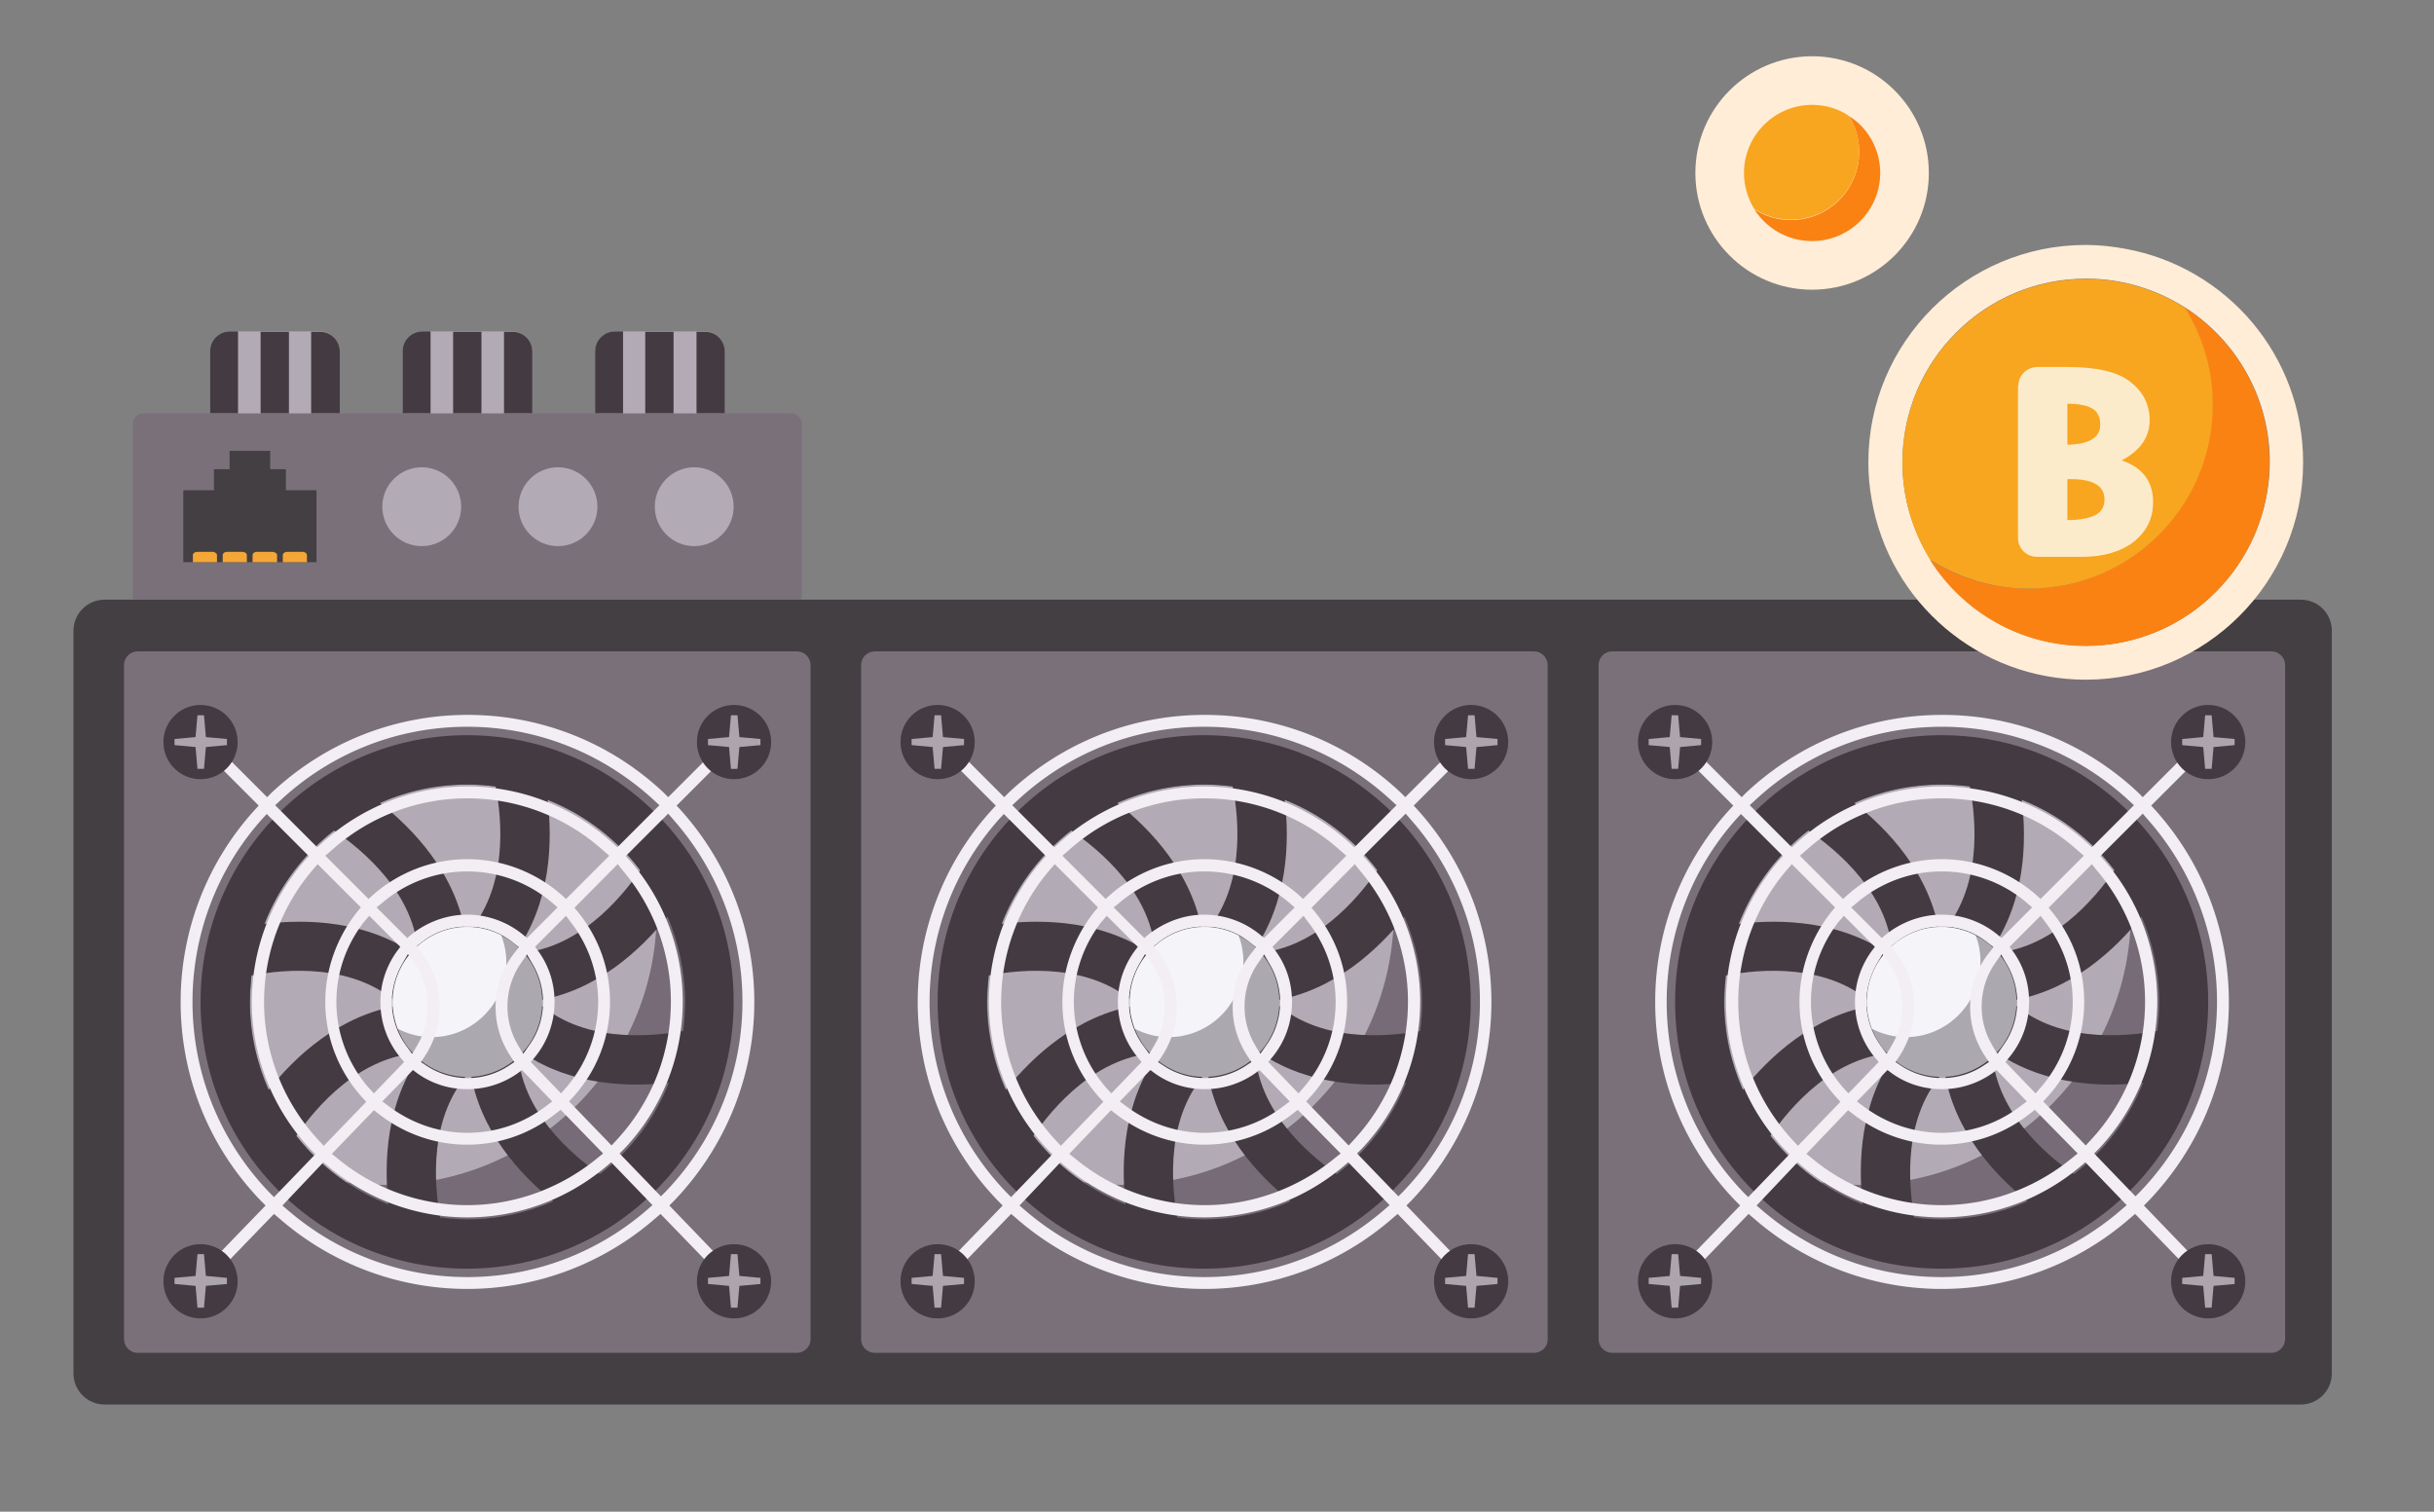
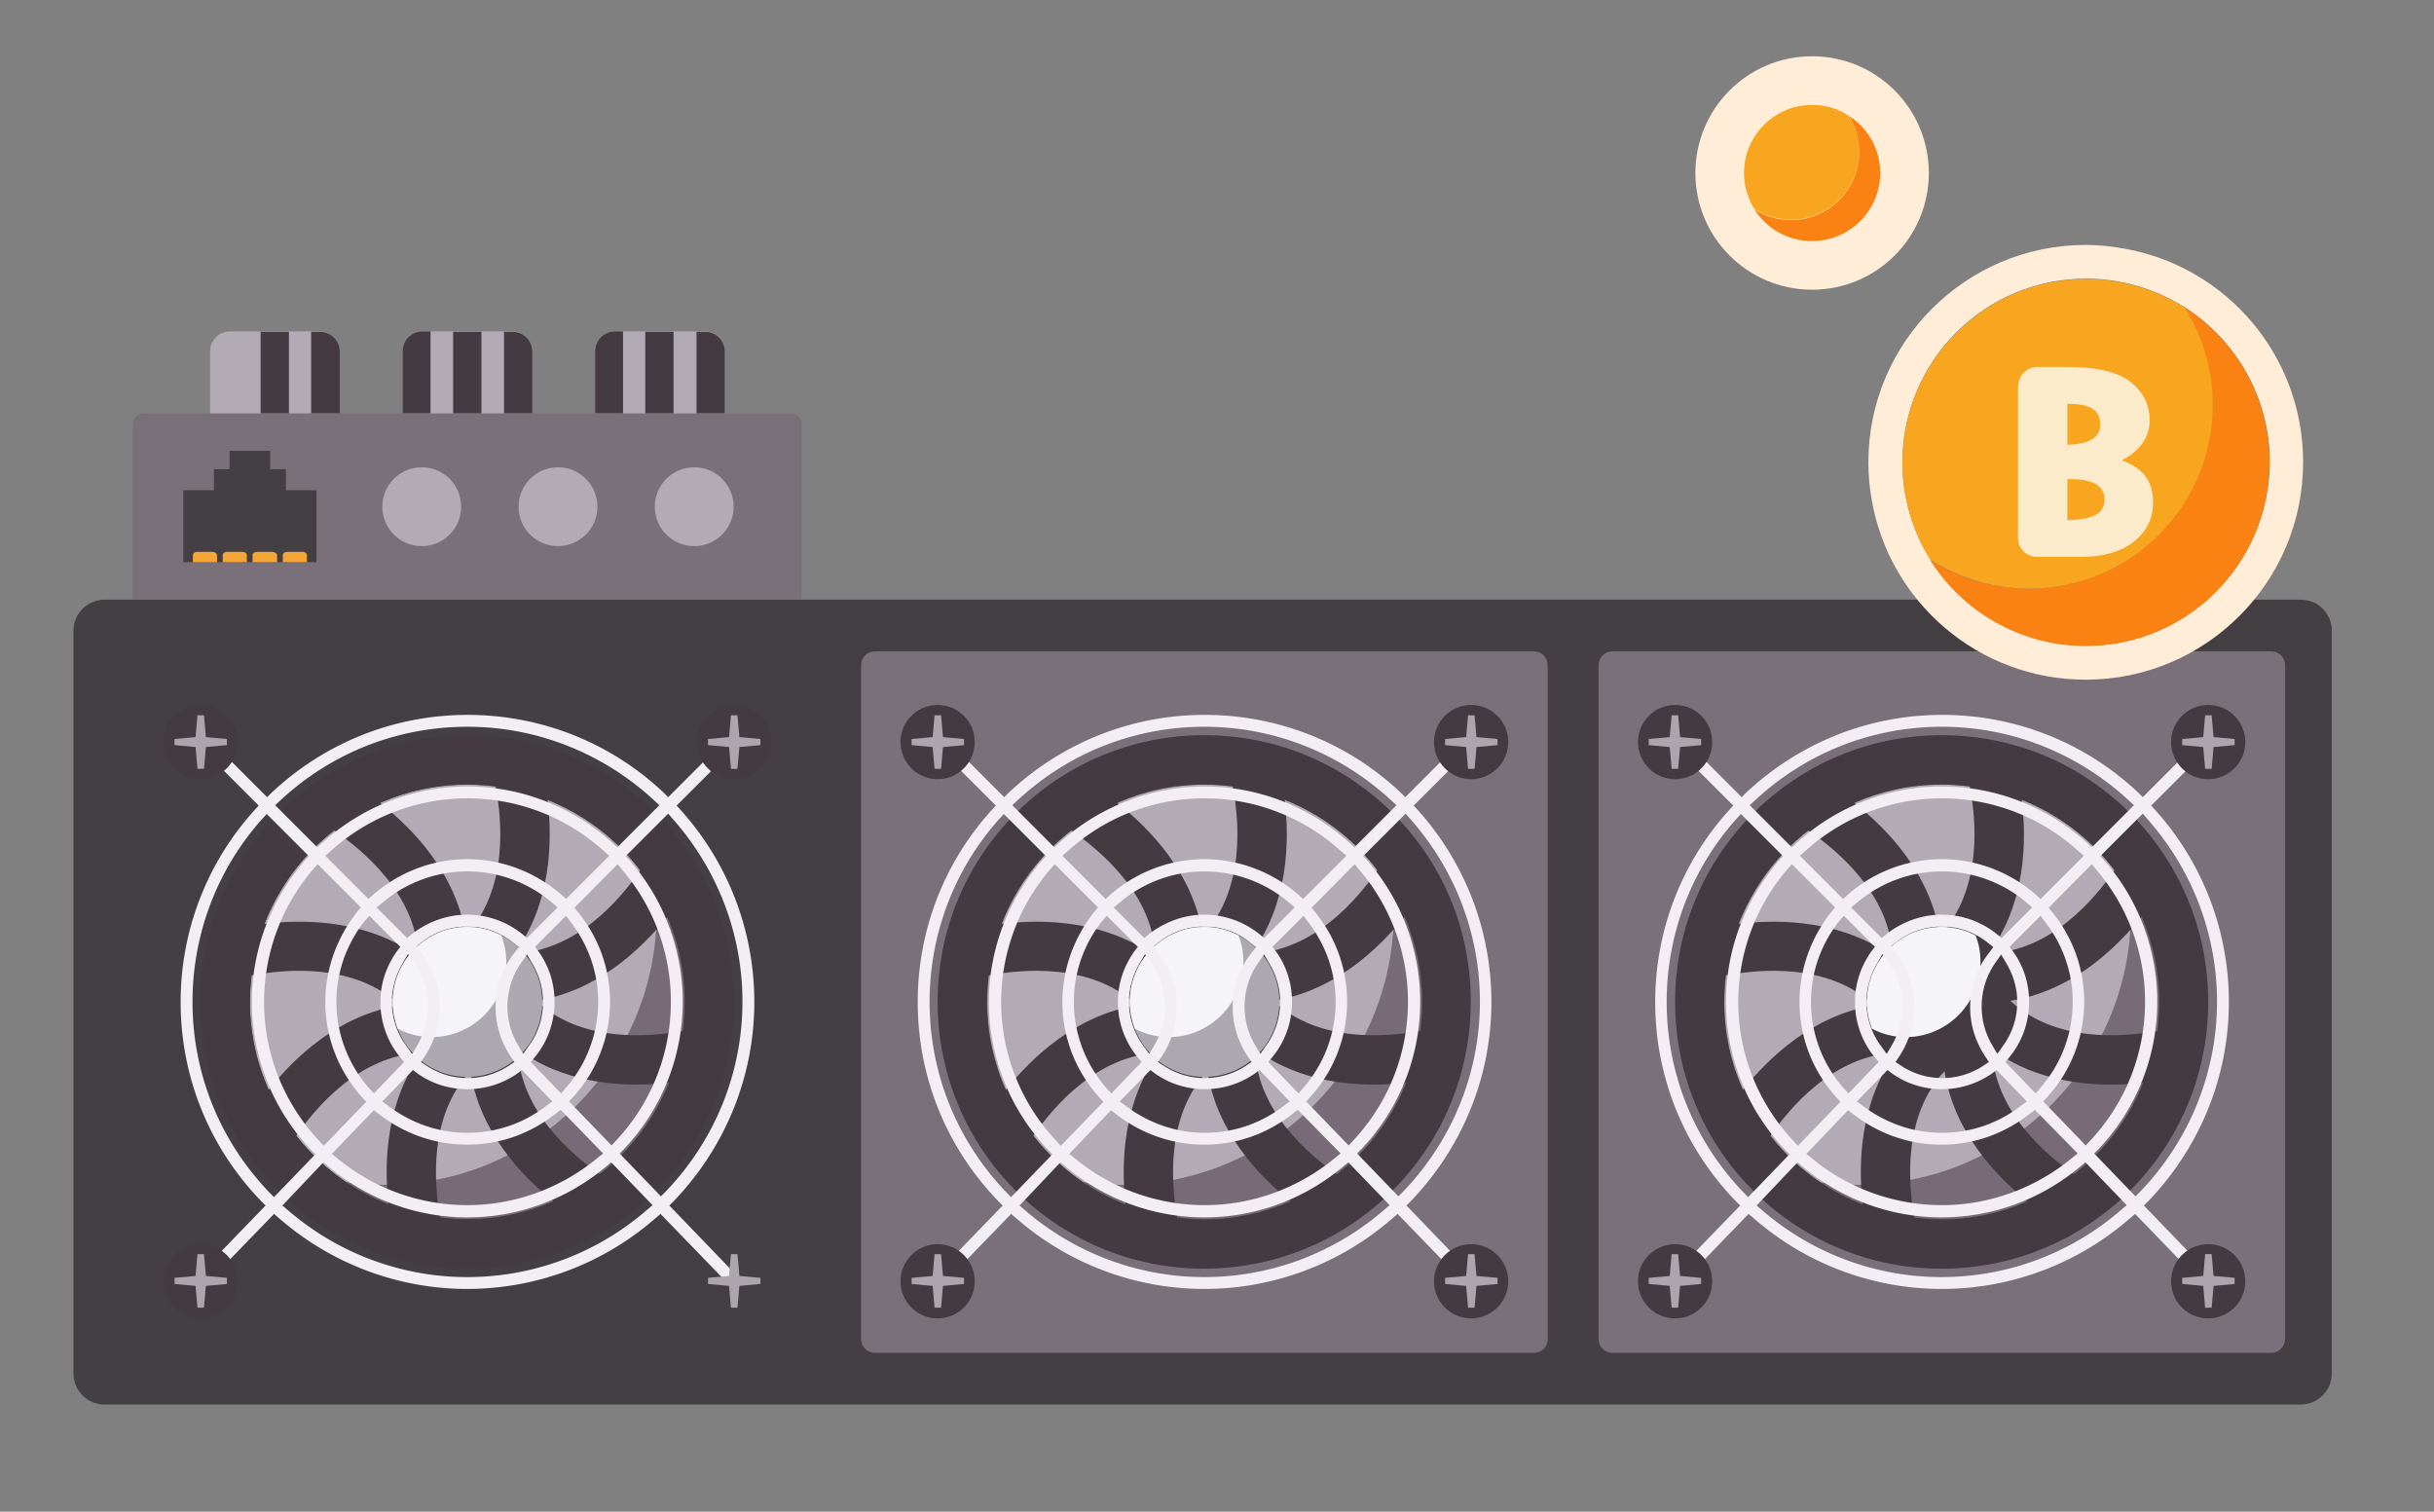
<svg xmlns="http://www.w3.org/2000/svg" width="636" height="395" viewBox="0 0 636 395">
  <rect x="0" y="0" width="636" height="395" fill="#808080" stroke="none" />
  <style>.asic13_st0{fill:#433f42}.asic13_st1{fill:#7a707a}.asic13_st2{fill:#f4a737}.asic13_st3{fill:#766b77}.asic13_st4{fill:#b2abb5}.asic13_st5{fill:#433b41}.asic13_st6{fill:#aca8af}.asic13_st7{fill:#f4f4f9}.asic13_st8{fill:#f3edf4}.asic13_st9{fill:#aca5ad}.asic13_st10{fill:#ffedd7}.asic13_st11{fill:#fa8213}.asic13_st12{fill:#f8a61f}</style>
  <path fill="none" id="canvas_background" d="M-1-1h638v397H-1z" />
  <g id="Asic">
    <path id="svg_1" d="M601.2 156.7H27.3c-4.4 0-8.1 3.6-8.1 8.1v194.1c0 4.4 3.6 8.1 8.1 8.1h573.9c4.4 0 8.1-3.6 8.1-8.1V164.8c0-4.5-3.6-8.1-8.1-8.1z" class="asic13_st0" />
    <path id="svg_2" d="M209.5 156.7H34.7v-45.9c0-1.5 1.2-2.8 2.8-2.8h169.2c1.5 0 2.8 1.2 2.8 2.8v45.9z" class="asic13_st1" />
-     <path id="svg_3" d="M208.2 353.5H36c-2 0-3.6-1.6-3.6-3.6V173.8c0-2 1.6-3.6 3.6-3.6h172.2c2 0 3.6 1.6 3.6 3.6v176.1c.1 1.9-1.6 3.6-3.6 3.6z" class="asic13_st1" />
    <path id="svg_4" class="asic13_st0" d="M82.7 128.1v18.8H47.9v-18.8h8v-5.5H60v-4.8h10.6v4.8h4.1v5.5z" />
    <g id="svg_5">
      <path id="svg_6" d="M56.7 145v1.9h-6.3V145c0-.4.5-.8 1.1-.8h4.2c.5.1 1 .4 1 .8z" class="asic13_st2" />
      <path id="svg_7" d="M64.5 145v1.9h-6.3V145c0-.4.5-.8 1.1-.8h4.2c.6.1 1 .4 1 .8z" class="asic13_st2" />
      <path id="svg_8" d="M72.4 145v1.9H66V145c0-.4.5-.8 1.1-.8h4.2c.6.1 1.1.4 1.1.8z" class="asic13_st2" />
      <path id="svg_9" d="M80.2 145v1.9h-6.3V145c0-.4.5-.8 1.1-.8h4.2c.6.1 1 .4 1 .8z" class="asic13_st2" />
    </g>
    <path id="svg_10" d="M178.9 261.8c0 31.3-25.5 56.8-56.8 56.8-11.7 0-22.6-3.6-31.7-9.7 3.2.5 6.5.7 9.9.7 39.3 0 71.2-31.9 71.2-71.2 0-1.6-.1-3.2-.2-4.8 4.9 8.3 7.6 17.9 7.6 28.2z" class="asic13_st3" />
    <path id="svg_11" d="M171.6 238.4c0 39.3-31.9 71.2-71.2 71.2-3.4 0-6.7-.2-9.9-.7-15.2-10.2-25.2-27.5-25.2-47.1 0-31.3 25.5-56.8 56.8-56.8 21.1 0 39.5 11.5 49.3 28.6.1 1.6.2 3.1.2 4.8z" class="asic13_st4" />
    <path id="svg_12" d="M88.8 91.9V108H54.9V91.8c0-2.9 2.3-5.2 5.2-5.2h23.6c2.8.1 5.1 2.4 5.1 5.3z" class="asic13_st4" />
-     <path id="svg_13" d="M62.2 86.7V108h-7.3V91.8c0-2.9 2.3-5.2 5.2-5.2h2.1v.1z" class="asic13_st5" />
    <path id="svg_14" class="asic13_st5" d="M68.1 86.7h7.4V108h-7.4z" />
    <path id="svg_15" d="M88.8 91.9V108h-7.5V86.7h2.3c2.9 0 5.2 2.3 5.2 5.2z" class="asic13_st5" />
    <path id="svg_16" d="M139.1 91.9V108h-33.9V91.8c0-2.9 2.3-5.2 5.2-5.2H134c2.8.1 5.1 2.4 5.1 5.3z" class="asic13_st4" />
    <path id="svg_17" d="M112.5 86.7V108h-7.3V91.8c0-2.9 2.3-5.2 5.2-5.2h2.1v.1z" class="asic13_st5" />
    <path id="svg_18" class="asic13_st5" d="M118.4 86.7h7.4V108h-7.4z" />
    <path id="svg_19" d="M139.1 91.9V108h-7.4V86.7h2.3c2.8 0 5.1 2.3 5.1 5.2z" class="asic13_st5" />
    <path id="svg_20" d="M189.4 91.9V108h-33.9V91.8c0-2.9 2.3-5.2 5.2-5.2h23.6c2.8.1 5.1 2.4 5.1 5.3z" class="asic13_st4" />
    <path id="svg_21" d="M162.8 86.7V108h-7.3V91.8c0-2.9 2.3-5.2 5.2-5.2h2.1v.1z" class="asic13_st5" />
    <path id="svg_22" class="asic13_st5" d="M168.6 86.7h7.4V108h-7.4z" />
    <path id="svg_23" d="M189.4 91.9V108H182V86.7h2.3c2.8 0 5.1 2.3 5.1 5.2z" class="asic13_st5" />
    <circle id="svg_24" r="10.3" cy="132.4" cx="110.2" class="asic13_st4" />
    <circle id="svg_25" r="10.3" cy="132.4" cx="145.8" class="asic13_st4" />
    <circle id="svg_26" r="10.3" cy="132.4" cx="181.4" class="asic13_st4" />
    <path id="svg_27" d="M400.8 353.5H228.6c-2 0-3.6-1.6-3.6-3.6V173.8c0-2 1.6-3.6 3.6-3.6h172.2c2 0 3.6 1.6 3.6 3.6v176.1c.1 1.9-1.5 3.6-3.6 3.6z" class="asic13_st1" />
    <path id="svg_28" d="M371.6 261.8c0 31.3-25.5 56.8-56.8 56.8-11.7 0-22.6-3.6-31.7-9.7 3.2.5 6.5.7 9.9.7 39.3 0 71.2-31.9 71.2-71.2 0-1.6-.1-3.2-.2-4.8 4.8 8.3 7.6 17.9 7.6 28.2z" class="asic13_st3" />
    <path id="svg_29" d="M364.2 238.4c0 39.3-31.9 71.2-71.2 71.2-3.4 0-6.7-.2-9.9-.7-15.1-10.2-25.1-27.5-25.1-47.1 0-31.3 25.5-56.8 56.8-56.8 21.1 0 39.5 11.5 49.3 28.6 0 1.6.1 3.1.1 4.8z" class="asic13_st4" />
    <path id="svg_30" d="M593.5 353.5H421.3c-2 0-3.6-1.6-3.6-3.6V173.8c0-2 1.6-3.6 3.6-3.6h172.2c2 0 3.6 1.6 3.6 3.6v176.1c0 1.9-1.6 3.6-3.6 3.6z" class="asic13_st1" />
    <path id="svg_31" d="M564.2 261.8c0 31.3-25.5 56.8-56.8 56.8-11.7 0-22.6-3.6-31.7-9.7 3.2.5 6.5.7 9.9.7 39.3 0 71.2-31.9 71.2-71.2 0-1.6-.1-3.2-.2-4.8 4.8 8.3 7.6 17.9 7.6 28.2z" class="asic13_st3" />
    <path id="svg_32" d="M556.8 238.4c0 39.3-31.9 71.2-71.2 71.2-3.4 0-6.7-.2-9.9-.7-15.1-10.2-25.1-27.5-25.1-47.1 0-31.3 25.5-56.8 56.8-56.8 21.1 0 39.5 11.5 49.3 28.6.1 1.6.1 3.1.1 4.8z" class="asic13_st4" />
  </g>
  <g class="miner_animate_spin_linear miner_animate_spin_speed5" id="_x31_">
    <path id="svg_33" d="M163.7 205.9c-11.6-8.7-26-13.8-41.6-13.8-38.5 0-69.7 31.2-69.7 69.7 0 13.8 4 26.7 10.9 37.5 12.4 19.4 34 32.2 58.7 32.2 38.5 0 69.7-31.2 69.7-69.7.1-22.9-10.9-43.2-28-55.9zm-20.6 3.1c9.6 3.8 18 10.2 24.2 18.4-5.1 7.4-16.6 21.2-32.8 21.7 9.5-13.1 9.9-29.1 8.6-40.1zm-21-4c2.5 0 5 .2 7.4.5 1.7 8.7 3.4 26.9-7.8 38.9-2.5-16.1-13.7-27.8-22.4-34.6 7-3.1 14.7-4.8 22.8-4.8zm-34.8 12c7.3 5 21.5 16.6 22 33-13.1-9.6-29.3-9.9-40.2-8.6 3.8-9.7 10.1-18.1 18.2-24.4zm-17.1 67.8c-3.1-7-4.9-14.8-4.9-23 0-2.3.2-4.6.4-6.9 8.7-1.7 26.9-3.4 38.8 7.8-15.9 2.5-27.5 13.5-34.3 22.1zm31.3 29.9c-3.9-1.5-7.6-3.5-11.1-5.8-4.9-3.3-9.3-7.4-13-12.1 5.1-7.4 16.6-21.1 32.8-21.7-9.4 12.9-9.9 28.7-8.7 39.6zm20.6 3.9c-2.4 0-4.8-.2-7.1-.5-1.6-8.9-3-26.5 7.9-38.2 2.4 15.7 13.2 27.2 21.7 34-6.9 3-14.5 4.7-22.5 4.7zm34.6-11.8c-7.5-5.2-20.8-16.6-21.4-32.6 9.8 7.2 21.3 9.2 31.1 9.2 3 0 5.8-.2 8.4-.5-3.8 9.6-10.1 17.8-18.1 23.9zm-16.6-45.3c15.9-2.5 27.4-13.4 34.3-22 2.9 6.8 4.6 14.4 4.6 22.3 0 2.6-.2 5.1-.5 7.6-9 1.6-26.7 3.1-38.4-7.9z" class="asic13_st5" />
  </g>
  <g class="miner_animate_spin_linear miner_animate_spin_speed5" id="_x32_">
    <path id="svg_34" d="M356.3 205.9c-11.6-8.7-26-13.8-41.6-13.8-38.5 0-69.7 31.2-69.7 69.7 0 13.8 4 26.7 10.9 37.5 12.4 19.4 34 32.2 58.7 32.2 38.5 0 69.7-31.2 69.7-69.7.1-22.9-10.9-43.2-28-55.9zm-20.6 3.1c9.6 3.8 18 10.2 24.2 18.4-5.1 7.4-16.6 21.2-32.8 21.7 9.5-13.1 9.9-29.1 8.6-40.1zm-21-4c2.5 0 5 .2 7.4.5 1.7 8.7 3.4 26.9-7.8 38.9-2.5-16.1-13.7-27.8-22.4-34.6 7-3.1 14.7-4.8 22.8-4.8zm-34.8 12c7.3 5 21.5 16.6 22 33-13.1-9.6-29.3-9.9-40.2-8.6 3.8-9.7 10.1-18.1 18.2-24.4zm-17.1 67.8c-3.1-7-4.9-14.8-4.9-23 0-2.3.2-4.6.4-6.9 8.7-1.7 26.9-3.4 38.8 7.8-15.8 2.5-27.4 13.5-34.3 22.1zm31.3 29.9c-3.9-1.5-7.6-3.5-11.1-5.8-4.9-3.3-9.3-7.4-13-12.1 5.1-7.4 16.6-21.1 32.8-21.7-9.4 12.9-9.9 28.7-8.7 39.6zm20.6 3.9c-2.4 0-4.8-.2-7.1-.5-1.6-8.9-3-26.5 7.9-38.2 2.4 15.7 13.2 27.2 21.7 34-6.9 3-14.5 4.7-22.5 4.7zm34.6-11.8c-7.5-5.2-20.8-16.6-21.4-32.6 9.8 7.2 21.3 9.2 31.1 9.2 3 0 5.8-.2 8.4-.5-3.8 9.6-10.1 17.8-18.1 23.9zm-16.6-45.3c15.9-2.5 27.4-13.4 34.3-22 2.9 6.8 4.6 14.4 4.6 22.3 0 2.6-.2 5.1-.5 7.6-9 1.6-26.7 3.1-38.4-7.9z" class="asic13_st5" />
  </g>
  <g class="miner_animate_spin_linear miner_animate_spin_speed5" id="_x33_">
    <path id="svg_35" d="M549 205.9c-11.6-8.7-26-13.8-41.6-13.8-38.5 0-69.7 31.2-69.7 69.7 0 13.8 4 26.7 10.9 37.5 12.4 19.4 34 32.2 58.7 32.2 38.5 0 69.7-31.2 69.7-69.7 0-22.9-11-43.2-28-55.9zm-20.7 3.1c9.6 3.8 18 10.2 24.2 18.4-5.1 7.4-16.6 21.2-32.8 21.7 9.6-13.1 9.9-29.1 8.6-40.1zm-21-4c2.5 0 5 .2 7.4.5 1.7 8.7 3.4 26.9-7.8 38.9-2.5-16.1-13.7-27.8-22.4-34.6 7-3.1 14.7-4.8 22.8-4.8zm-34.8 12c7.3 5 21.5 16.6 22 33-13.1-9.6-29.3-9.9-40.2-8.6 3.8-9.7 10.1-18.1 18.2-24.4zm-17.1 67.8c-3.1-7-4.9-14.8-4.9-23 0-2.3.2-4.6.4-6.9 8.7-1.7 26.9-3.4 38.8 7.8-15.8 2.5-27.4 13.5-34.3 22.1zm31.3 29.9c-3.9-1.5-7.6-3.5-11.1-5.8-4.9-3.3-9.3-7.4-13-12.1 5.1-7.4 16.6-21.1 32.8-21.7-9.4 12.9-9.9 28.7-8.7 39.6zm20.6 3.9c-2.4 0-4.8-.2-7.1-.5-1.6-8.9-3-26.5 7.9-38.2 2.4 15.7 13.2 27.2 21.7 34-6.8 3-14.4 4.7-22.5 4.7zm34.6-11.8c-7.5-5.2-20.8-16.6-21.4-32.6 9.8 7.2 21.3 9.2 31.1 9.2 3 0 5.8-.2 8.4-.5-3.8 9.6-10.1 17.8-18.1 23.9zm-16.6-45.3c15.9-2.5 27.4-13.4 34.3-22 2.9 6.8 4.6 14.4 4.6 22.3 0 2.6-.2 5.1-.5 7.6-9 1.6-26.6 3.1-38.4-7.9z" class="asic13_st5" />
  </g>
  <g id="Reshotka">
    <g id="svg_36">
      <path id="svg_37" d="M141.7 261.8c0 10.8-8.8 19.6-19.6 19.6-8.3 0-15.4-5.2-18.2-12.6-.8-2.2-1.3-4.5-1.3-7 0-10.8 8.8-19.6 19.5-19.6 3.2 0 6.2.8 8.9 2.2 6.3 3.2 10.7 9.8 10.7 17.4z" class="asic13_st6" />
      <path id="svg_38" d="M132.3 251.4c0 10.8-8.8 19.6-19.5 19.6-3.2 0-6.2-.8-8.9-2.2-.8-2.2-1.3-4.5-1.3-7 0-10.8 8.8-19.6 19.5-19.6 3.2 0 6.2.8 8.9 2.2.8 2.2 1.3 4.5 1.3 7z" class="asic13_st7" />
      <path id="svg_39" d="M122.1 336.8c-18.1 0-35.6-6.6-49.2-18.5l-1.3-1.1-17.9 18.5-2.2-2.2L69.4 315l-1.2-1.2c-13.6-14.1-21-32.5-21-52 0-18.5 6.8-36.3 19.3-50.1l1.1-1.2-16-16 2.2-2.2 16 16 1.2-1.2c14-13.1 32.1-20.3 51.2-20.3s37.3 7.2 51.2 20.3l1.2 1.2 16-16 2.2 2.2-16 16 1.1 1.2c12.4 13.8 19.2 31.6 19.2 50.1 0 19.4-7.5 37.9-21 52l-1.2 1.2 17.9 18.6-2.2 2.2-18-18.6-1.3 1.1a74.775 74.775 0 0 1-49.2 18.5zM73.8 315l1.4 1.2c13.1 11.3 29.7 17.5 46.9 17.5s33.9-6.2 47-17.6l1.4-1.2-10.8-11.2-1.3 1.1c-10.2 8.6-23 13.3-36.3 13.3-13.2 0-26.1-4.7-36.3-13.3l-1.3-1.1L73.8 315zm12.9-13.5 1.5 1.2c9.5 7.9 21.6 12.2 33.9 12.2 12.4 0 24.4-4.4 34-12.3l1.5-1.2-11.1-11.4-1.3 1c-6.7 5.3-14.7 8.1-23.1 8.1-8.4 0-16.4-2.8-23.1-8l-1.3-1-11 11.4zM68.5 214c-11.8 13.2-18.2 30.2-18.2 47.8 0 18.6 7.1 36.2 20 49.7l1.3 1.3 10.8-11.2-1.2-1.2c-9.9-10.5-15.4-24.2-15.4-38.6 0-13.5 4.9-26.6 13.8-36.9l1.1-1.2-11-11-1.2 1.3zm95 9.7 1.1 1.2c8.9 10.2 13.8 23.3 13.8 36.8 0 14.3-5.4 28-15.3 38.5l-1.2 1.2 10.8 11.2 1.3-1.3c12.9-13.5 20-31.1 20-49.6 0-17.6-6.5-34.5-18.2-47.7l-1.2-1.4-11.1 11.1zm-81.8 3.6c-8.2 9.6-12.7 21.9-12.7 34.5 0 13.5 5.1 26.3 14.3 36.2l1.3 1.4 11.1-11.5-1.1-1.2c-6.2-6.9-9.6-15.7-9.6-24.9 0-8.5 3-16.8 8.3-23.5l1-1.2L83 225.8l-1.3 1.5zm68.4 9.9 1 1.2c5.4 6.7 8.3 14.8 8.3 23.4 0 9.1-3.4 18-9.6 24.8l-1.1 1.2 11.1 11.5 1.3-1.4c9.2-9.9 14.2-22.7 14.2-36.2 0-12.6-4.5-24.8-12.7-34.4l-1.2-1.5-11.3 11.4zm-50.2 50.6 1.6 1.2c6 4.5 13.1 7 20.6 7 7.5 0 14.6-2.4 20.6-7l1.6-1.2-7.9-8.2-1.2.9c-3.9 2.7-8.4 4.1-13.1 4.1-4.7 0-9.2-1.4-13-4.1l-1.2-.9-8 8.2zm-4.8-46.9c-4.7 6.1-7.2 13.3-7.2 20.9 0 8.2 3 16.2 8.5 22.5l1.3 1.4 7.9-8.2-1-1.2c-3.4-4.1-5.2-9.2-5.2-14.5 0-4.7 1.5-9.3 4.3-13.2l.9-1.2-8.1-8.1-1.4 1.6zm44.7 6.5.9 1.2c2.8 3.9 4.2 8.4 4.2 13.2 0 5.3-1.8 10.4-5.2 14.5l-1 1.2 7.9 8.2 1.3-1.5c5.4-6.2 8.4-14.2 8.4-22.4 0-7.6-2.5-14.8-7.2-20.9l-1.2-1.6-8.1 8.1zm-17.7-5.3c-4.3 0-8.5 1.4-11.9 4.1l-1.4 1.1 1.1 1.4c3.3 4.1 5 9.1 5 14.4 0 4.6-1.4 9.1-3.9 12.9l-1 1.5 1.5 1c3.2 2.1 6.9 3.2 10.7 3.2 3.8 0 7.5-1.1 10.7-3.2l1.5-1-1-1.5c-2.5-3.8-3.9-8.2-3.9-12.8 0-5.2 1.7-10.2 5-14.3l1.1-1.4-1.4-1.1c-3.6-2.9-7.7-4.3-12.1-4.3zm-16.9 9.6c-1.8 3.1-2.8 6.6-2.8 10.1 0 4.1 1.3 8.1 3.7 11.4l1.6 2.2 1.4-2.4c1.8-3.1 2.7-6.5 2.7-10.1 0-4.1-1.2-8.1-3.6-11.4l-1.6-2.2-1.4 2.4zm30.9 0c-2.3 3.3-3.5 7.3-3.5 11.3 0 3.5.9 6.9 2.7 10l1.4 2.4 1.6-2.3c2.4-3.3 3.6-7.3 3.6-11.3 0-3.5-1-7-2.8-10l-1.4-2.4-1.6 2.3zm-14-12.7c5.2 0 10.3 1.8 14.4 5.1l1.2 1 8-8-1.4-1.2c-6.2-5.3-14.1-8.2-22.2-8.2s-16 2.9-22.2 8.2l-1.5 1.2 8 8 1.2-1c4.2-3.3 9.3-5.1 14.5-5.1zm0-14.5c9 0 17.7 3.3 24.6 9.3l1.2 1.1 11.3-11.3-1.4-1.2a53.04 53.04 0 0 0-35.7-13.8c-13.2 0-25.9 4.9-35.7 13.8l-1.4 1.2 11.3 11.3 1.2-1.1c6.9-6 15.6-9.3 24.6-9.3zm0-19c14.1 0 27.6 5.3 38 14.8l1.2 1.1 11-11-1.3-1.2c-13.4-12.4-30.7-19.3-48.9-19.3s-35.5 6.8-48.9 19.3l-1.3 1.2 11 11 1.2-1.1c10.5-9.5 23.9-14.8 38-14.8z" class="asic13_st8" />
      <g id="svg_40">
        <circle id="svg_41" r="9.7" cy="334.8" cx="52.4" class="asic13_st5" />
        <path id="svg_42" d="m53.3 327.7.5 5.7 5.5.5v1.6l-5.5.5-.5 5.7h-1.7l-.5-5.7-5.5-.5v-1.6l5.5-.5.5-5.7h1.7z" class="asic13_st9" />
      </g>
      <g id="svg_43">
-         <circle id="svg_44" r="9.7" cy="334.8" cx="191.8" class="asic13_st5" />
        <path id="svg_45" d="m192.7 327.7.5 5.7 5.5.5v1.6l-5.5.5-.5 5.7H191l-.5-5.7-5.5-.5v-1.6l5.5-.5.5-5.7h1.7z" class="asic13_st9" />
      </g>
      <g id="svg_46">
        <circle id="svg_47" r="9.7" cy="193.9" cx="52.4" class="asic13_st5" />
        <path id="svg_48" d="m53.3 186.9.5 5.7 5.5.5v1.6l-5.5.5-.5 5.7h-1.7l-.5-5.7-5.5-.5v-1.6l5.5-.5.5-5.7h1.7z" class="asic13_st9" />
      </g>
      <g id="svg_49">
        <circle id="svg_50" r="9.7" cy="193.9" cx="191.8" class="asic13_st5" />
        <path id="svg_51" d="m192.7 186.9.5 5.7 5.5.5v1.6l-5.5.5-.5 5.7H191l-.5-5.7-5.5-.5v-1.6l5.5-.5.5-5.7h1.7z" class="asic13_st9" />
      </g>
      <path id="svg_52" d="M334.3 261.8c0 10.8-8.8 19.6-19.6 19.6-8.3 0-15.4-5.2-18.2-12.6-.8-2.2-1.3-4.5-1.3-7 0-10.8 8.8-19.6 19.5-19.6 3.2 0 6.2.8 8.9 2.2 6.3 3.2 10.7 9.8 10.7 17.4z" class="asic13_st6" />
      <path id="svg_53" d="M324.9 251.4c0 10.8-8.8 19.6-19.5 19.6-3.2 0-6.2-.8-8.9-2.2-.8-2.2-1.3-4.5-1.3-7 0-10.8 8.8-19.6 19.5-19.6 3.2 0 6.2.8 8.9 2.2.9 2.2 1.3 4.5 1.3 7z" class="asic13_st7" />
      <path id="svg_54" d="M314.7 336.8c-18.1 0-35.6-6.6-49.2-18.5l-1.3-1.1-17.9 18.5-2.2-2.2L262 315l-1.2-1.2c-13.6-14.1-21-32.5-21-52 0-18.5 6.8-36.3 19.3-50.1l1.1-1.2-16-16 2.2-2.2 16 16 1.2-1.2c14-13.1 32.1-20.3 51.2-20.3s37.3 7.2 51.2 20.3l1.2 1.2 16-16 2.2 2.2-16 16 1.1 1.2c12.4 13.8 19.2 31.6 19.2 50.1 0 19.4-7.5 37.9-21 52l-1.2 1.2 17.9 18.6-2.2 2.2-18-18.6-1.3 1.1a74.775 74.775 0 0 1-49.2 18.5zM266.4 315l1.4 1.2c13.1 11.3 29.7 17.5 46.9 17.5s33.9-6.2 47-17.6l1.4-1.2-10.8-11.2-1.3 1.1c-10.2 8.6-23 13.3-36.3 13.3-13.2 0-26.1-4.7-36.3-13.3l-1.3-1.1-10.7 11.3zm13-13.5 1.5 1.2c9.5 7.9 21.6 12.2 33.9 12.2 12.4 0 24.4-4.4 34-12.3l1.5-1.2-11.2-11.4-1.3 1c-6.7 5.3-14.7 8.1-23.1 8.1-8.4 0-16.4-2.8-23.1-8l-1.3-1-10.9 11.4zM261.1 214c-11.8 13.2-18.2 30.2-18.2 47.8 0 18.6 7.1 36.2 20 49.7l1.3 1.3 10.8-11.2-1.2-1.2c-9.9-10.5-15.4-24.2-15.4-38.6 0-13.5 4.9-26.6 13.8-36.9l1.1-1.2-11-11-1.2 1.3zm95.1 9.7 1.1 1.2c8.9 10.2 13.8 23.3 13.8 36.8 0 14.3-5.4 28-15.3 38.5l-1.2 1.2 10.8 11.2 1.3-1.3c12.9-13.5 20-31.1 20-49.6 0-17.6-6.5-34.5-18.2-47.7l-1.2-1.4-11.1 11.1zm-81.9 3.6c-8.2 9.6-12.7 21.9-12.7 34.5 0 13.5 5.1 26.3 14.3 36.2l1.3 1.4 11.1-11.5-1.1-1.2c-6.2-6.9-9.6-15.7-9.6-24.9 0-8.5 3-16.8 8.3-23.5l1-1.2-11.3-11.3-1.3 1.5zm68.4 9.9 1 1.2c5.4 6.7 8.3 14.8 8.3 23.4 0 9.1-3.4 18-9.6 24.8l-1.1 1.2 11.1 11.5 1.3-1.4c9.2-9.9 14.2-22.7 14.2-36.2 0-12.6-4.5-24.8-12.7-34.4l-1.2-1.5-11.3 11.4zm-50.1 50.6 1.6 1.2c6 4.5 13.1 7 20.6 7 7.5 0 14.6-2.4 20.6-7l1.6-1.2-7.9-8.2-1.2.9c-3.9 2.7-8.4 4.1-13.1 4.1-4.7 0-9.2-1.4-13-4.1l-1.2-.9-8 8.2zm-4.8-46.9c-4.7 6.1-7.2 13.3-7.2 20.9 0 8.2 3 16.2 8.5 22.5l1.3 1.4 7.9-8.2-1-1.2c-3.4-4.1-5.2-9.2-5.2-14.5 0-4.7 1.5-9.3 4.3-13.2l.9-1.2-8.1-8.1-1.4 1.6zm44.7 6.5.9 1.2c2.8 3.9 4.2 8.4 4.2 13.2 0 5.3-1.8 10.4-5.2 14.5l-1 1.2 7.9 8.2 1.3-1.5c5.4-6.2 8.4-14.2 8.4-22.4 0-7.6-2.5-14.8-7.2-20.9l-1.2-1.6-8.1 8.1zm-17.8-5.3c-4.3 0-8.5 1.4-11.9 4.1l-1.4 1.1 1.1 1.4c3.3 4.1 5 9.1 5 14.4 0 4.6-1.4 9.1-3.9 12.9l-1 1.5 1.5 1c3.2 2.1 6.9 3.2 10.7 3.2 3.8 0 7.5-1.1 10.7-3.2l1.5-1-1-1.5c-2.5-3.8-3.9-8.2-3.9-12.8 0-5.2 1.7-10.2 5-14.3l1.1-1.4-1.4-1.1c-3.5-2.9-7.7-4.3-12.1-4.3zm-16.9 9.6c-1.8 3.1-2.8 6.6-2.8 10.1 0 4.1 1.3 8.1 3.7 11.4l1.6 2.2 1.4-2.4c1.8-3.1 2.7-6.5 2.7-10.1 0-4.1-1.2-8.1-3.6-11.4l-1.6-2.2-1.4 2.4zm30.9 0c-2.3 3.3-3.5 7.3-3.5 11.3 0 3.5.9 6.9 2.7 10l1.4 2.4 1.6-2.3c2.4-3.3 3.6-7.3 3.6-11.3 0-3.5-1-7-2.8-10l-1.4-2.4-1.6 2.3zm-14-12.7c5.2 0 10.3 1.8 14.4 5.1l1.2 1 8-8-1.4-1.2c-6.2-5.3-14.1-8.2-22.2-8.2s-16 2.9-22.2 8.2l-1.5 1.2 8 8 1.2-1c4.3-3.3 9.3-5.1 14.5-5.1zm0-14.5c9 0 17.7 3.3 24.6 9.3l1.2 1.1 11.3-11.3-1.4-1.2a53.04 53.04 0 0 0-35.7-13.8c-13.2 0-25.9 4.9-35.7 13.8l-1.4 1.2 11.3 11.3 1.2-1.1c6.9-6 15.6-9.3 24.6-9.3zm0-19c14.1 0 27.6 5.3 38 14.8l1.2 1.1 11-11-1.3-1.2c-13.4-12.4-30.7-19.3-48.9-19.3s-35.5 6.8-48.9 19.3l-1.3 1.2 11 11 1.2-1.1c10.5-9.5 24-14.8 38-14.8z" class="asic13_st8" />
      <g id="svg_55">
        <circle id="svg_56" r="9.7" cy="334.8" cx="245" class="asic13_st5" />
        <path id="svg_57" d="m245.9 327.7.5 5.7 5.5.5v1.6l-5.5.5-.5 5.7h-1.7l-.5-5.7-5.5-.5v-1.6l5.5-.5.5-5.7h1.7z" class="asic13_st9" />
      </g>
      <g id="svg_58">
        <circle id="svg_59" r="9.7" cy="334.8" cx="384.4" class="asic13_st5" />
        <path id="svg_60" d="m385.3 327.7.5 5.7 5.5.5v1.6l-5.5.5-.5 5.7h-1.7l-.5-5.7-5.5-.5v-1.6l5.5-.5.5-5.7h1.7z" class="asic13_st9" />
      </g>
      <g id="svg_61">
        <circle id="svg_62" r="9.7" cy="193.9" cx="245" class="asic13_st5" />
        <path id="svg_63" d="m245.9 186.9.5 5.7 5.5.5v1.6l-5.5.5-.5 5.7h-1.7l-.5-5.7-5.5-.5v-1.6l5.5-.5.5-5.7h1.7z" class="asic13_st9" />
      </g>
      <g id="svg_64">
        <circle id="svg_65" r="9.7" cy="193.9" cx="384.4" class="asic13_st5" />
        <path id="svg_66" d="m385.3 186.9.5 5.7 5.5.5v1.6l-5.5.5-.5 5.7h-1.7l-.5-5.7-5.5-.5v-1.6l5.5-.5.5-5.7h1.7z" class="asic13_st9" />
      </g>
-       <path id="svg_67" d="M526.9 261.8c0 10.8-8.8 19.6-19.6 19.6-8.3 0-15.4-5.2-18.2-12.6-.8-2.2-1.3-4.5-1.3-7 0-10.8 8.8-19.6 19.5-19.6 3.2 0 6.2.8 8.9 2.2 6.4 3.2 10.7 9.8 10.7 17.4z" class="asic13_st6" />
      <path id="svg_68" d="M517.5 251.4c0 10.8-8.8 19.6-19.5 19.6-3.2 0-6.2-.8-8.9-2.2-.8-2.2-1.3-4.5-1.3-7 0-10.8 8.8-19.6 19.5-19.6 3.2 0 6.2.8 8.9 2.2.9 2.2 1.3 4.5 1.3 7z" class="asic13_st7" />
      <path id="svg_69" d="M507.4 336.8c-18.1 0-35.6-6.6-49.2-18.5l-1.3-1.1-17.9 18.5-2.2-2.2 17.9-18.5-1.2-1.2c-13.6-14.1-21-32.5-21-52 0-18.5 6.8-36.3 19.3-50.1l1.1-1.2-16-16 2.2-2.2 16 16 1.2-1.2c14-13.1 32.1-20.3 51.2-20.3s37.3 7.2 51.2 20.3l1.2 1.2 16-16 2.2 2.2-16 16 1.1 1.2c12.4 13.8 19.2 31.6 19.2 50.1 0 19.4-7.5 37.9-21 52l-1.2 1.2 17.9 18.6-2.2 2.2-18-18.6-1.3 1.1a74.775 74.775 0 0 1-49.2 18.5zM459 315l1.4 1.2c13.1 11.3 29.7 17.5 46.9 17.5s33.9-6.2 47-17.6l1.4-1.2-10.8-11.2-1.3 1.1c-10.2 8.6-23 13.3-36.3 13.3-13.2 0-26.1-4.7-36.3-13.3l-1.3-1.1L459 315zm13-13.5 1.5 1.2c9.5 7.9 21.6 12.2 33.9 12.2 12.4 0 24.4-4.4 34-12.3l1.5-1.2-11.2-11.4-1.3 1c-6.7 5.3-14.7 8.1-23.1 8.1-8.4 0-16.4-2.8-23.1-8l-1.3-1-10.9 11.4zM453.7 214c-11.8 13.2-18.2 30.2-18.2 47.8 0 18.6 7.1 36.2 20 49.7l1.3 1.3 10.8-11.2-1.2-1.2c-9.9-10.5-15.4-24.2-15.4-38.6 0-13.5 4.9-26.6 13.8-36.9l1.1-1.2-11-11-1.2 1.3zm95.1 9.7 1.1 1.2c8.9 10.2 13.8 23.3 13.8 36.8 0 14.3-5.4 28-15.3 38.5l-1.2 1.2 10.8 11.2 1.3-1.3c12.9-13.5 20-31.1 20-49.6 0-17.6-6.5-34.5-18.2-47.7l-1.2-1.4-11.1 11.1zm-81.9 3.6c-8.2 9.6-12.7 21.9-12.7 34.5 0 13.5 5.1 26.3 14.3 36.2l1.3 1.4 11.1-11.5-1.1-1.2c-6.2-6.9-9.6-15.7-9.6-24.9 0-8.5 3-16.8 8.3-23.5l1-1.2-11.3-11.3-1.3 1.5zm68.4 9.9 1 1.2c5.4 6.7 8.3 14.8 8.3 23.4 0 9.1-3.4 18-9.6 24.8l-1.1 1.2 11.1 11.5 1.3-1.4c9.2-9.9 14.2-22.7 14.2-36.2 0-12.6-4.5-24.8-12.7-34.4l-1.2-1.5-11.3 11.4zm-50.1 50.6 1.6 1.2c6 4.5 13.1 7 20.6 7 7.5 0 14.6-2.4 20.6-7l1.6-1.2-7.9-8.2-1.2.9c-3.9 2.7-8.4 4.1-13.1 4.1-4.7 0-9.2-1.4-13-4.1l-1.2-.9-8 8.2zm-4.8-46.9c-4.7 6.1-7.2 13.3-7.2 20.9 0 8.2 3 16.2 8.5 22.5l1.3 1.4 7.9-8.2-1-1.2c-3.4-4.1-5.2-9.2-5.2-14.5 0-4.7 1.5-9.3 4.3-13.2l.9-1.2-8.1-8.1-1.4 1.6zm44.7 6.5.9 1.2c2.8 3.9 4.2 8.4 4.2 13.2 0 5.3-1.8 10.4-5.2 14.5l-1 1.2 7.9 8.2 1.3-1.5c5.4-6.2 8.4-14.2 8.4-22.4 0-7.6-2.5-14.8-7.2-20.9l-1.2-1.6-8.1 8.1zm-17.7-5.3c-4.3 0-8.5 1.4-11.9 4.1l-1.4 1.1 1.1 1.4c3.3 4.1 5 9.1 5 14.4 0 4.6-1.4 9.1-3.9 12.9l-1 1.5 1.5 1c3.2 2.1 6.9 3.2 10.7 3.2 3.8 0 7.5-1.1 10.7-3.2l1.5-1-1-1.5c-2.5-3.8-3.9-8.2-3.9-12.8 0-5.2 1.7-10.2 5-14.3l1.1-1.4-1.4-1.1c-3.6-2.9-7.8-4.3-12.1-4.3zm-16.9 9.6c-1.8 3.1-2.8 6.6-2.8 10.1 0 4.1 1.3 8.1 3.7 11.4l1.6 2.2 1.4-2.4c1.8-3.1 2.7-6.5 2.7-10.1 0-4.1-1.2-8.1-3.6-11.4l-1.6-2.2-1.4 2.4zm30.8 0c-2.3 3.3-3.5 7.3-3.5 11.3 0 3.5.9 6.9 2.7 10l1.4 2.4 1.6-2.3c2.4-3.3 3.6-7.3 3.6-11.3 0-3.5-1-7-2.8-10l-1.4-2.4-1.6 2.3zM507.4 239c5.2 0 10.3 1.8 14.4 5.1l1.2 1 8-8-1.4-1.2c-6.2-5.3-14.1-8.2-22.2-8.2s-16 2.9-22.2 8.2l-1.5 1.2 8 8 1.2-1c4.2-3.3 9.3-5.1 14.5-5.1zm0-14.5c9 0 17.7 3.3 24.6 9.3l1.2 1.1 11.3-11.3-1.4-1.2a53.04 53.04 0 0 0-35.7-13.8c-13.2 0-25.9 4.9-35.7 13.8l-1.4 1.2 11.3 11.3 1.2-1.1c6.8-6 15.6-9.3 24.6-9.3zm0-19c14.1 0 27.6 5.3 38 14.8l1.2 1.1 11-11-1.3-1.2c-13.4-12.4-30.7-19.3-48.9-19.3s-35.5 6.8-48.9 19.3l-1.3 1.2 11 11 1.2-1.1c10.4-9.5 23.9-14.8 38-14.8z" class="asic13_st8" />
      <g id="svg_70">
        <circle id="svg_71" r="9.7" cy="334.8" cx="437.7" class="asic13_st5" />
        <path id="svg_72" d="m438.5 327.7.5 5.7 5.5.5v1.6l-5.5.5-.5 5.7h-1.7l-.5-5.7-5.5-.5v-1.6l5.5-.5.5-5.7h1.7z" class="asic13_st9" />
      </g>
      <g id="svg_73">
        <circle id="svg_74" r="9.7" cy="334.8" cx="577" class="asic13_st5" />
        <path id="svg_75" d="m577.9 327.7.5 5.7 5.5.5v1.6l-5.5.5-.5 5.7h-1.7l-.5-5.7-5.5-.5v-1.6l5.5-.5.5-5.7h1.7z" class="asic13_st9" />
      </g>
      <g id="svg_76">
        <circle id="svg_77" r="9.7" cy="193.9" cx="437.7" class="asic13_st5" />
        <path id="svg_78" d="m438.5 186.9.5 5.7 5.5.5v1.6l-5.5.5-.5 5.7h-1.7l-.5-5.7-5.5-.5v-1.6l5.5-.5.5-5.7h1.7z" class="asic13_st9" />
      </g>
      <g id="svg_79">
        <circle id="svg_80" r="9.7" cy="193.9" cx="577" class="asic13_st5" />
        <path id="svg_81" d="m577.9 186.9.5 5.7 5.5.5v1.6l-5.5.5-.5 5.7h-1.7l-.5-5.7-5.5-.5v-1.6l5.5-.5.5-5.7h1.7z" class="asic13_st9" />
      </g>
    </g>
  </g>
  <g class="miner_animate_levitation" id="B">
    <g id="svg_82">
      <path id="svg_83" d="M555.3 65c-3.3-.6-6.8-1-10.3-1-31.3 0-56.8 25.4-56.8 56.8 0 3.4.3 6.7.9 9.9 4.6 26.6 27.9 46.9 55.9 46.9 31.3 0 56.8-25.4 56.8-56.8 0-27.9-20-51-46.5-55.8zm-10.2 103.7c-17.1 0-32.2-9-40.7-22.5-4.6-7.4-7.3-16.1-7.3-25.4 0-26.5 21.5-48 48-48 9.5 0 18.3 2.8 25.8 7.5 13.3 8.5 22.2 23.5 22.2 40.4-.1 26.6-21.6 48-48 48z" class="asic13_st10" />
      <path id="svg_84" d="M593 120.8c0 26.5-21.5 48-48 48-17.1 0-32.2-9-40.7-22.5 7.5 4.8 16.3 7.5 25.8 7.5 26.5 0 48-21.5 48-48 0-9.4-2.7-18.1-7.3-25.5 13.4 8.6 22.2 23.5 22.2 40.5z" class="asic13_st11" />
      <path id="svg_85" d="M578.2 105.8c0 26.5-21.5 48-48 48-9.5 0-18.3-2.8-25.8-7.5-4.6-7.4-7.3-16.1-7.3-25.4 0-26.5 21.5-48 48-48 9.5 0 18.3 2.8 25.8 7.5 4.6 7.3 7.3 16 7.3 25.4z" class="asic13_st12" />
    </g>
    <g id="svg_86">
      <path id="svg_87" d="M527.4 100.8c0-2.7 2.2-4.9 5-4.9h8c7.6 0 13 1.3 16.3 3.9 3.3 2.6 5 5.9 5 10 0 4.4-2.4 7.9-7.3 10.5 5.5 1.9 8.2 5.5 8.2 10.9 0 4.3-1.7 7.7-5.1 10.4-3.4 2.6-7.9 3.9-13.5 3.9h-11.7c-2.8 0-5-2.2-5-4.9v-39.8h.1zm12.8 4.7v10.7c5.7-.1 8.6-1.9 8.6-5.2 0-2-.7-3.4-2-4.2-1.4-.9-3.6-1.3-6.6-1.3zm0 19.7v10.7c3.2 0 5.7-.5 7.3-1.3 1.6-.8 2.4-2.2 2.4-4.1 0-3.5-2.9-5.3-8.7-5.3h-1z" style="fill:#fcebcb" />
    </g>
  </g>
  <g class="miner_animate_levitation miner_animate_levitation_small" id="o">
    <circle id="svg_88" r="30.5" cy="45.2" cx="473.5" class="asic13_st10" />
    <g id="svg_89">
      <path id="svg_90" d="M491.3 45.2c0 9.8-8 17.8-17.8 17.8-6.4 0-11.9-3.3-15.1-8.3 2.8 1.8 6 2.8 9.6 2.8 9.8 0 17.8-8 17.8-17.8 0-3.5-1-6.7-2.7-9.4 4.9 3 8.2 8.6 8.2 14.9z" class="asic13_st11" />
      <path id="svg_91" d="M485.8 39.6c0 9.8-8 17.8-17.8 17.8-3.5 0-6.8-1-9.6-2.8-1.7-2.7-2.7-6-2.7-9.4 0-9.8 8-17.8 17.8-17.8 3.5 0 6.8 1 9.5 2.8 1.8 2.7 2.8 5.9 2.8 9.4z" class="asic13_st12" />
    </g>
  </g>
</svg>